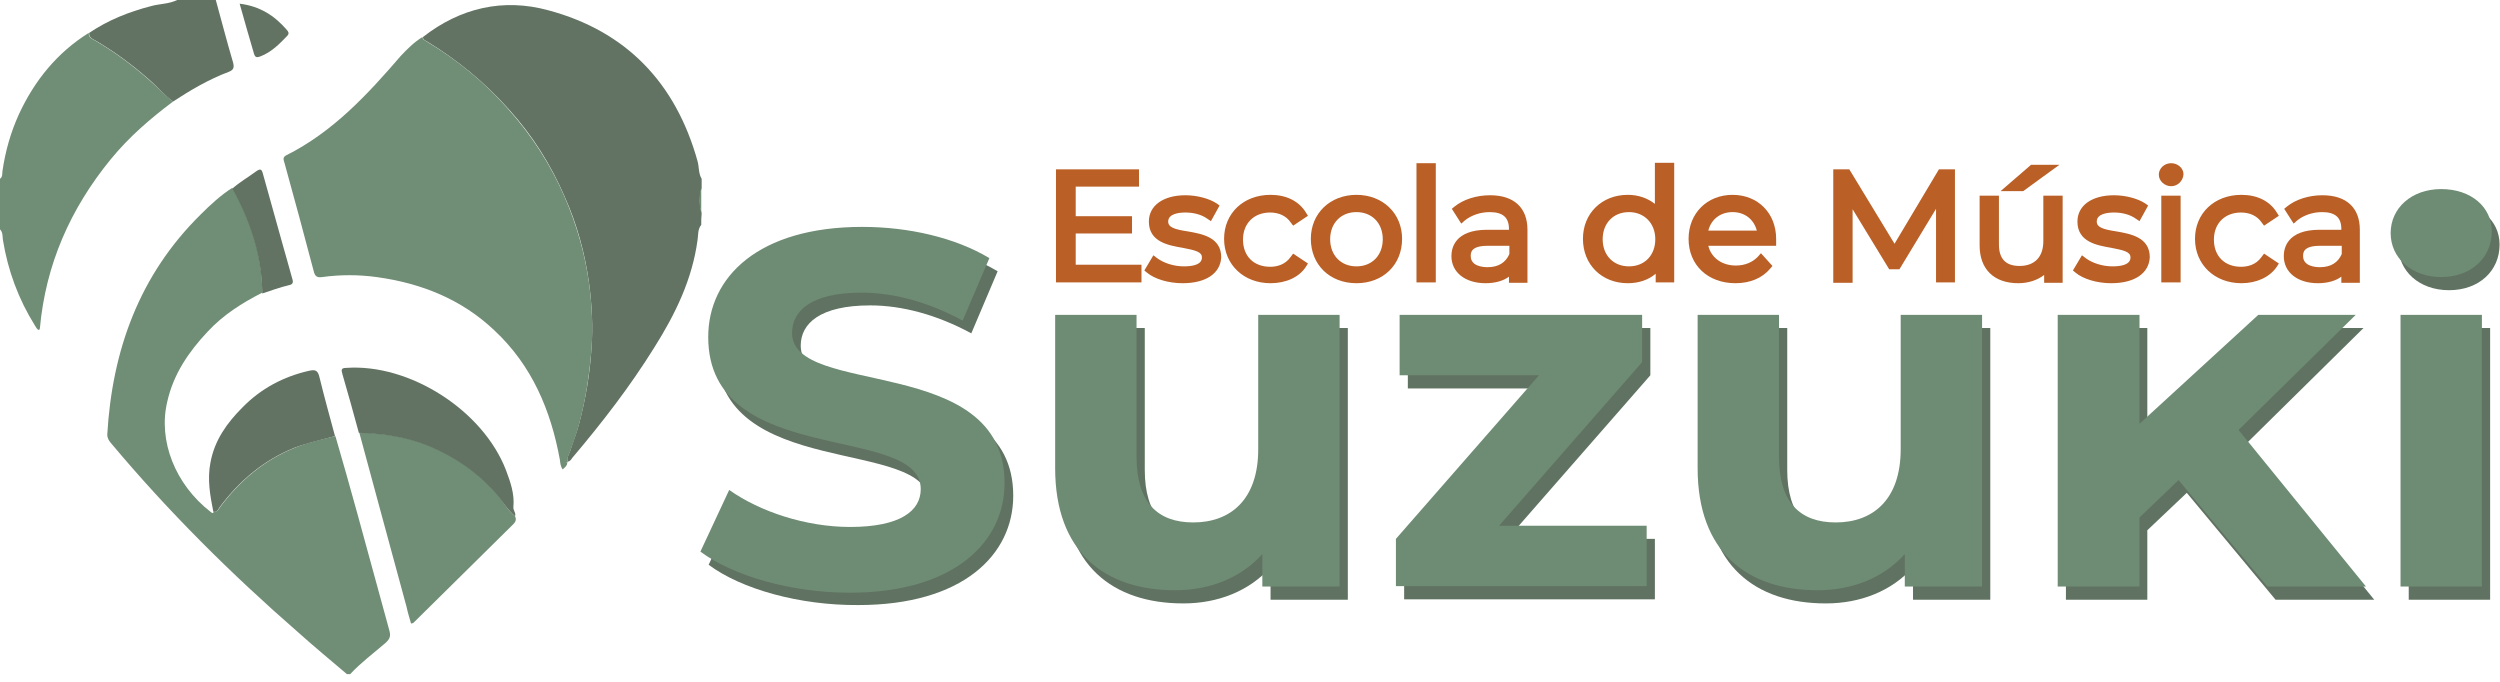
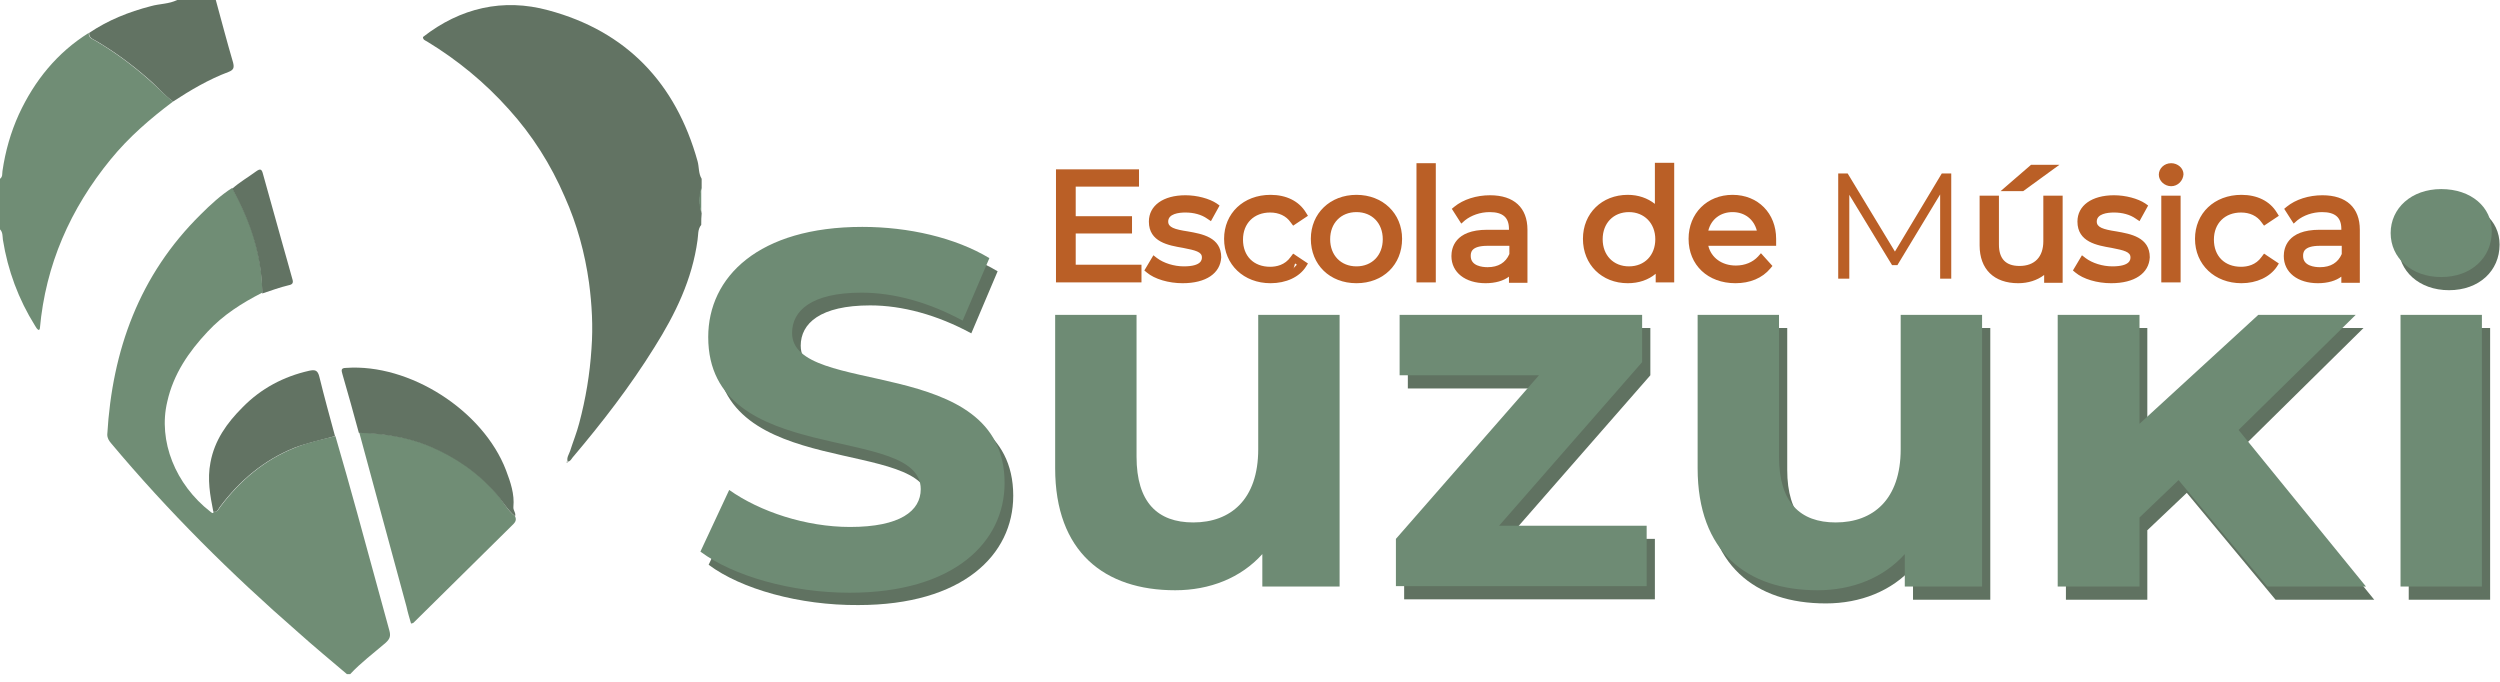
<svg xmlns="http://www.w3.org/2000/svg" width="176" height="48" viewBox="0 0 176 48" fill="none">
  <path d="M49.889 39.76L51.915 35.42C54.085 36.953 57.326 38.024 60.422 38.024C63.953 38.024 65.4 36.895 65.4 35.362C65.4 30.703 50.439 33.915 50.439 24.655C50.439 20.43 53.969 16.899 61.291 16.899C64.532 16.899 67.831 17.652 70.233 19.099L68.38 23.468C65.979 22.166 63.519 21.5 61.262 21.5C57.731 21.5 56.371 22.774 56.371 24.336C56.371 28.909 71.332 25.754 71.332 34.899C71.332 39.066 67.773 42.596 60.422 42.596C56.284 42.625 52.175 41.468 49.889 39.76Z" fill="#607261" />
-   <path d="M94.887 23.092V42.22H89.447V39.934C87.942 41.612 85.743 42.481 83.312 42.481C78.335 42.481 74.862 39.789 74.862 33.886V23.092H80.592V33.076C80.592 36.288 82.068 37.706 84.585 37.706C87.219 37.706 89.158 36.085 89.158 32.555V23.092H94.887Z" fill="#607261" />
  <path d="M116.504 37.937V42.191H98.852V38.863L108.922 27.346H99.112V23.092H116.185V26.42L106.115 37.937H116.504Z" fill="#607261" />
  <path d="M140.117 23.092V42.22H134.676V39.934C133.172 41.612 130.972 42.481 128.542 42.481C123.564 42.481 120.092 39.789 120.092 33.886V23.092H125.821V33.076C125.821 36.288 127.297 37.706 129.815 37.706C132.448 37.706 134.387 36.085 134.387 32.555V23.092H140.117Z" fill="#607261" />
  <path d="M158.174 31.195L166.392 23.092H159.563L151.171 30.761V23.092H145.441V42.22H151.171V37.33L153.949 34.696L160.2 42.22H167.145L158.174 31.195Z" fill="#607261" />
  <path d="M168.852 17.334C168.852 15.597 170.299 14.237 172.411 14.237C174.524 14.237 175.971 15.511 175.971 17.218C175.971 19.07 174.524 20.43 172.411 20.43C170.299 20.43 168.852 19.07 168.852 17.334ZM169.575 23.092H175.305V42.22H169.575V23.092Z" fill="#607261" />
  <path d="M49.309 38.834L51.335 34.493C53.505 36.027 56.746 37.098 59.843 37.098C63.373 37.098 64.82 35.969 64.82 34.435C64.82 29.776 49.859 32.989 49.859 23.729C49.859 19.504 53.389 15.973 60.711 15.973C63.952 15.973 67.251 16.726 69.652 18.172L67.771 22.571C65.37 21.269 62.91 20.603 60.653 20.603C57.122 20.603 55.762 21.877 55.762 23.439C55.762 28.011 70.723 24.857 70.723 34.001C70.723 38.169 67.164 41.728 59.813 41.728C55.704 41.728 51.595 40.541 49.309 38.834Z" fill="#6E8B74" />
  <path d="M94.308 22.166V41.294H88.868V39.008C87.363 40.686 85.164 41.554 82.733 41.554C77.756 41.554 74.283 38.863 74.283 32.96V22.166H80.013V32.15C80.013 35.362 81.489 36.78 84.006 36.78C86.64 36.78 88.579 35.159 88.579 31.629V22.166H94.308Z" fill="#6E8B74" />
  <path d="M115.925 37.011V41.265H98.272V37.937L108.343 26.42H98.533V22.166H115.606V25.494L105.536 37.011H115.925Z" fill="#6E8B74" />
  <path d="M139.538 22.166V41.294H134.097V39.008C132.593 40.686 130.393 41.554 127.963 41.554C122.985 41.554 119.513 38.863 119.513 32.96V22.166H125.242V32.15C125.242 35.362 126.718 36.78 129.236 36.78C131.869 36.78 133.808 35.159 133.808 31.629V22.166H139.538Z" fill="#6E8B74" />
  <path d="M157.595 30.269L165.842 22.166H158.984L150.621 29.834V22.166H144.862V41.294H150.621V36.432L153.37 33.799L159.621 41.294H166.566L157.595 30.269Z" fill="#6E8B74" />
  <path d="M168.302 16.407C168.302 14.671 169.749 13.311 171.862 13.311C173.974 13.311 175.421 14.584 175.421 16.292C175.421 18.144 173.974 19.504 171.862 19.504C169.749 19.504 168.302 18.144 168.302 16.407ZM168.997 22.166H174.726V41.294H168.997V22.166Z" fill="#6E8B74" />
  <path d="M80.042 18.954V19.619H74.602V12.211H79.868V12.877H75.412V15.51H79.376V16.176H75.412V18.925H80.042V18.954Z" fill="#BA5F26" />
  <path d="M80.331 19.88H74.341V11.922H80.186V13.138H75.73V15.221H79.694V16.437H75.73V18.636H80.36V19.88H80.331ZM74.92 19.331H79.781V19.215H75.151V15.916H79.116V15.8H75.151V12.617H79.608V12.501H74.92V19.331Z" fill="#BA5F26" />
  <path d="M80.911 18.983L81.258 18.375C81.721 18.723 82.502 19.012 83.312 19.012C84.412 19.012 84.846 18.665 84.846 18.115C84.846 16.668 81.113 17.797 81.113 15.597C81.113 14.7 81.924 14.006 83.399 14.006C84.152 14.006 84.962 14.208 85.425 14.527L85.078 15.134C84.586 14.787 83.978 14.671 83.37 14.671C82.329 14.671 81.866 15.077 81.866 15.597C81.866 17.102 85.599 15.974 85.599 18.115C85.599 19.07 84.73 19.707 83.226 19.707C82.3 19.678 81.374 19.388 80.911 18.983Z" fill="#BA5F26" />
  <path d="M83.254 19.938C82.27 19.938 81.286 19.649 80.736 19.186L80.562 19.041L81.199 17.971L81.46 18.173C81.923 18.52 82.646 18.752 83.341 18.752C84.614 18.752 84.614 18.26 84.614 18.115C84.614 17.739 84.18 17.623 83.283 17.45C82.27 17.276 80.881 17.044 80.881 15.598C80.881 14.469 81.894 13.746 83.456 13.746C84.266 13.746 85.135 13.977 85.656 14.324L85.858 14.469L85.25 15.569L84.99 15.395C84.585 15.106 84.035 14.961 83.456 14.961C82.993 14.961 82.241 15.048 82.241 15.598C82.241 16.003 82.675 16.147 83.63 16.292C84.614 16.466 85.974 16.697 85.974 18.115C85.916 19.244 84.903 19.938 83.254 19.938ZM81.286 18.896C81.749 19.186 82.53 19.389 83.254 19.389C84.556 19.389 85.337 18.896 85.337 18.086C85.337 17.218 84.614 17.016 83.456 16.813C82.588 16.668 81.604 16.495 81.604 15.569C81.604 15.279 81.72 14.382 83.398 14.382C83.977 14.382 84.527 14.498 84.99 14.758L85.048 14.643C84.614 14.44 83.977 14.295 83.398 14.295C82.154 14.295 81.402 14.787 81.402 15.598C81.402 16.524 82.154 16.726 83.341 16.929C84.18 17.073 85.164 17.247 85.164 18.115C85.164 18.549 84.932 19.302 83.341 19.302C82.646 19.302 81.923 19.099 81.373 18.81L81.286 18.896Z" fill="#BA5F26" />
-   <path d="M86.495 16.842C86.495 15.193 87.739 14.006 89.475 14.006C90.459 14.006 91.269 14.383 91.732 15.106L91.154 15.482C90.749 14.932 90.141 14.643 89.475 14.643C88.202 14.643 87.305 15.511 87.305 16.813C87.305 18.116 88.231 18.984 89.475 18.984C90.141 18.984 90.749 18.723 91.154 18.173L91.732 18.55C91.269 19.273 90.459 19.649 89.475 19.649C87.739 19.678 86.495 18.492 86.495 16.842Z" fill="#BA5F26" />
+   <path d="M86.495 16.842C86.495 15.193 87.739 14.006 89.475 14.006C90.459 14.006 91.269 14.383 91.732 15.106L91.154 15.482C90.749 14.932 90.141 14.643 89.475 14.643C88.202 14.643 87.305 15.511 87.305 16.813C87.305 18.116 88.231 18.984 89.475 18.984C90.141 18.984 90.749 18.723 91.154 18.173C91.269 19.273 90.459 19.649 89.475 19.649C87.739 19.678 86.495 18.492 86.495 16.842Z" fill="#BA5F26" />
  <path d="M89.446 19.938C87.565 19.938 86.176 18.636 86.176 16.813C86.176 15.019 87.536 13.717 89.446 13.717C90.546 13.717 91.443 14.151 91.935 14.961L92.08 15.193L91.038 15.887L90.864 15.656C90.546 15.193 90.025 14.961 89.417 14.961C88.289 14.961 87.507 15.713 87.507 16.871C87.507 18.029 88.26 18.781 89.417 18.781C89.851 18.781 90.459 18.665 90.864 18.086L91.038 17.855L92.08 18.549L91.935 18.781C91.472 19.504 90.546 19.938 89.446 19.938ZM89.446 14.267C87.855 14.267 86.755 15.308 86.755 16.813C86.755 18.318 87.855 19.389 89.446 19.389C90.228 19.389 90.893 19.128 91.298 18.636L91.183 18.549C90.749 19.012 90.141 19.273 89.446 19.273C87.999 19.273 86.987 18.26 86.987 16.813C86.987 15.366 87.999 14.353 89.446 14.353C90.141 14.353 90.749 14.614 91.183 15.077L91.298 14.99C90.893 14.556 90.257 14.267 89.446 14.267Z" fill="#BA5F26" />
  <path d="M92.572 16.842C92.572 15.193 93.816 14.006 95.523 14.006C97.202 14.006 98.446 15.193 98.446 16.842C98.446 18.492 97.202 19.678 95.523 19.678C93.816 19.678 92.572 18.492 92.572 16.842ZM97.636 16.842C97.636 15.54 96.739 14.672 95.495 14.672C94.279 14.672 93.353 15.54 93.353 16.842C93.353 18.145 94.279 19.013 95.495 19.013C96.739 19.013 97.636 18.145 97.636 16.842Z" fill="#BA5F26" />
  <path d="M95.495 19.938C93.614 19.938 92.283 18.636 92.283 16.813C92.283 15.019 93.643 13.717 95.495 13.717C97.347 13.717 98.707 15.019 98.707 16.813C98.707 18.636 97.376 19.938 95.495 19.938ZM95.495 14.267C93.961 14.267 92.832 15.337 92.832 16.813C92.832 18.289 93.961 19.389 95.495 19.389C97.028 19.389 98.128 18.318 98.128 16.813C98.157 15.337 97.028 14.267 95.495 14.267ZM95.495 19.273C94.077 19.273 93.064 18.231 93.064 16.813C93.064 15.395 94.077 14.353 95.495 14.353C96.913 14.353 97.926 15.395 97.926 16.813C97.926 18.231 96.913 19.273 95.495 19.273ZM95.495 14.932C94.395 14.932 93.643 15.713 93.643 16.842C93.643 17.971 94.395 18.752 95.495 18.752C96.594 18.752 97.347 17.971 97.347 16.842C97.347 15.713 96.594 14.932 95.495 14.932Z" fill="#BA5F26" />
  <path d="M100.009 11.749H100.79V19.62H100.009V11.749Z" fill="#BA5F26" />
  <path d="M101.08 19.881H99.72V11.489H101.08V19.881ZM100.298 19.331H100.501V12.039H100.298V19.331Z" fill="#BA5F26" />
  <path d="M107.331 16.176V19.62H106.578V18.752C106.231 19.33 105.537 19.678 104.582 19.678C103.279 19.678 102.469 19.012 102.469 18.057C102.469 17.189 103.048 16.466 104.697 16.466H106.521V16.118C106.521 15.163 105.971 14.643 104.9 14.643C104.148 14.643 103.453 14.903 102.99 15.308L102.643 14.758C103.222 14.295 104.09 14.006 104.987 14.006C106.492 14.006 107.331 14.729 107.331 16.176ZM106.549 17.941V17.044H104.726C103.598 17.044 103.251 17.478 103.251 18.028C103.251 18.665 103.8 19.07 104.697 19.07C105.595 19.07 106.231 18.665 106.549 17.941Z" fill="#BA5F26" />
  <path d="M104.582 19.938C103.164 19.938 102.18 19.186 102.18 18.028C102.18 17.479 102.411 16.176 104.697 16.176H106.231V16.119C106.231 15.308 105.797 14.932 104.871 14.932C104.205 14.932 103.569 15.164 103.135 15.511L102.874 15.742L102.209 14.701L102.382 14.556C103.019 14.035 103.945 13.746 104.9 13.746C106.578 13.746 107.533 14.614 107.533 16.176V19.909H106.231V19.475C105.855 19.765 105.276 19.938 104.582 19.938ZM104.726 16.755C103.424 16.755 102.787 17.189 102.787 18.057C102.787 18.896 103.482 19.417 104.61 19.417C105.045 19.417 105.392 19.331 105.71 19.186C105.421 19.302 105.102 19.36 104.726 19.36C103.656 19.36 102.99 18.839 102.99 18.028C102.961 17.45 103.279 16.755 104.726 16.755H106.839V17.797L106.868 17.739V19.331H107.041V16.147C107.041 14.903 106.347 14.267 104.987 14.267C104.234 14.267 103.54 14.469 103.019 14.816L103.077 14.903C103.598 14.556 104.234 14.382 104.929 14.382C106.144 14.382 106.839 15.019 106.839 16.119V16.726H104.726V16.755ZM104.726 17.305C103.54 17.305 103.54 17.797 103.54 18.028C103.54 18.723 104.35 18.81 104.726 18.81C105.479 18.81 105.999 18.491 106.26 17.884V17.305H104.726Z" fill="#BA5F26" />
  <path d="M117.574 11.749V19.62H116.822V18.52C116.359 19.273 115.549 19.678 114.594 19.678C112.944 19.678 111.729 18.52 111.729 16.842C111.729 15.164 112.944 14.006 114.594 14.006C115.52 14.006 116.301 14.382 116.793 15.106V11.749H117.574ZM116.793 16.842C116.793 15.54 115.867 14.672 114.652 14.672C113.436 14.672 112.51 15.54 112.51 16.842C112.51 18.144 113.436 19.012 114.652 19.012C115.896 19.012 116.793 18.144 116.793 16.842Z" fill="#BA5F26" />
  <path d="M114.594 19.938C112.771 19.938 111.439 18.636 111.439 16.813C111.439 15.019 112.771 13.717 114.594 13.717C115.346 13.717 115.983 13.948 116.504 14.353V11.46H117.864V19.88H116.561V19.273C116.041 19.707 115.375 19.938 114.594 19.938ZM114.594 14.266C113.06 14.266 112.018 15.308 112.018 16.813C112.018 18.318 113.089 19.388 114.594 19.388C115.433 19.388 116.127 19.041 116.533 18.405C116.098 18.925 115.433 19.273 114.652 19.273C113.234 19.273 112.221 18.231 112.221 16.813C112.221 15.395 113.234 14.353 114.652 14.353C115.404 14.353 116.07 14.672 116.504 15.164C116.098 14.614 115.404 14.266 114.594 14.266ZM117.111 19.331H117.285V12.038H117.082V16.032L116.822 15.627C116.996 15.974 117.111 16.379 117.111 16.813C117.111 17.218 117.024 17.594 116.88 17.942L117.14 17.508V19.331H117.111ZM114.68 14.932C113.581 14.932 112.828 15.713 112.828 16.842C112.828 17.971 113.581 18.752 114.68 18.752C115.78 18.752 116.533 17.971 116.533 16.842C116.533 15.713 115.751 14.932 114.68 14.932Z" fill="#BA5F26" />
  <path d="M124.751 17.074H119.918C120.005 18.231 120.931 19.013 122.175 19.013C122.87 19.013 123.506 18.781 123.941 18.289L124.375 18.781C123.854 19.389 123.072 19.678 122.146 19.678C120.352 19.678 119.108 18.492 119.108 16.842C119.108 15.193 120.294 14.006 121.915 14.006C123.535 14.006 124.722 15.164 124.722 16.842C124.78 16.9 124.751 16.987 124.751 17.074ZM119.947 16.495H124.027C123.941 15.395 123.101 14.643 121.973 14.643C120.873 14.643 120.034 15.424 119.947 16.495Z" fill="#BA5F26" />
  <path d="M122.175 19.938C120.237 19.938 118.876 18.665 118.876 16.813C118.876 15.019 120.179 13.717 121.973 13.717C123.767 13.717 125.04 15.019 125.04 16.813C125.04 16.842 125.04 16.9 125.04 16.929C125.04 16.958 125.04 17.016 125.04 17.045V17.305H120.265C120.468 18.144 121.22 18.694 122.204 18.694C122.841 18.694 123.391 18.463 123.767 18.058L123.97 17.826L124.78 18.723L124.635 18.897C124.056 19.591 123.188 19.938 122.175 19.938ZM121.973 14.267C120.497 14.267 119.426 15.337 119.426 16.813C119.426 18.318 120.555 19.389 122.175 19.389C122.928 19.389 123.564 19.157 124.027 18.752L123.97 18.665C123.507 19.07 122.899 19.273 122.233 19.273C120.815 19.273 119.774 18.405 119.687 17.074L119.658 16.784H124.519C124.461 15.308 123.449 14.267 121.973 14.267ZM124.346 16.784H119.629L119.658 16.495C119.774 15.251 120.728 14.382 121.973 14.382C123.246 14.382 124.201 15.251 124.317 16.495L124.346 16.784ZM120.265 16.234H123.68C123.478 15.453 122.841 14.932 121.973 14.932C121.134 14.932 120.468 15.424 120.265 16.234Z" fill="#BA5F26" />
  <path d="M137.368 12.211V19.619H136.586V13.687L133.577 18.665H133.201L130.191 13.716V19.619H129.41V12.211H130.075L133.403 17.71L136.702 12.211H137.368Z" fill="#BA5F26" />
-   <path d="M137.657 19.88H136.297V14.7L133.721 18.954H132.998L130.423 14.729V19.909H129.062V11.922H130.191L133.374 17.16L136.5 11.922H137.628V19.88H137.657ZM136.876 19.331H137.078V12.472H136.876L133.403 18.231L129.902 12.472H129.67V19.331H129.873V12.704L133.345 18.404H133.403L136.876 12.675V19.331Z" fill="#BA5F26" />
  <path d="M144.892 14.034V19.619H144.14V18.607C143.735 19.272 142.982 19.677 142.056 19.677C140.58 19.677 139.625 18.896 139.625 17.276V14.034H140.407V17.189C140.407 18.375 141.043 18.983 142.143 18.983C143.358 18.983 144.111 18.23 144.111 16.957V14.034H144.892ZM142.346 13.195H141.564L143.069 11.893H144.111L142.346 13.195Z" fill="#BA5F26" />
  <path d="M142.085 19.938C140.378 19.938 139.365 18.954 139.365 17.276V13.774H140.725V17.218C140.725 18.231 141.217 18.723 142.172 18.723C143.242 18.723 143.85 18.086 143.85 16.986V13.774H145.21V19.909H143.908V19.359C143.416 19.735 142.779 19.938 142.085 19.938ZM139.944 14.324V17.276C139.944 18.636 140.696 19.388 142.085 19.388C142.75 19.388 143.329 19.157 143.705 18.752C143.329 19.099 142.808 19.273 142.172 19.273C140.898 19.273 140.146 18.52 140.146 17.218V14.324H139.944ZM144.458 19.33H144.631V14.324H144.4V16.986C144.4 17.305 144.342 17.594 144.284 17.855L144.458 17.594V19.33ZM142.432 13.456H140.841L142.982 11.604H144.979L142.432 13.456ZM143.185 12.154L142.664 12.588L143.271 12.154H143.185Z" fill="#BA5F26" />
  <path d="M146.281 18.983L146.628 18.375C147.091 18.723 147.872 19.012 148.683 19.012C149.782 19.012 150.216 18.665 150.216 18.115C150.216 16.668 146.483 17.797 146.483 15.597C146.483 14.7 147.294 14.006 148.769 14.006C149.522 14.006 150.332 14.208 150.795 14.527L150.448 15.134C149.956 14.787 149.348 14.671 148.74 14.671C147.699 14.671 147.236 15.077 147.236 15.597C147.236 17.102 150.969 15.974 150.969 18.115C150.969 19.07 150.101 19.707 148.596 19.707C147.67 19.678 146.744 19.388 146.281 18.983Z" fill="#BA5F26" />
  <path d="M148.625 19.938C147.641 19.938 146.657 19.649 146.107 19.186L145.934 19.041L146.57 17.971L146.831 18.173C147.294 18.52 148.017 18.752 148.712 18.752C149.985 18.752 149.985 18.26 149.985 18.115C149.985 17.739 149.551 17.623 148.654 17.45C147.641 17.276 146.252 17.044 146.252 15.598C146.252 14.469 147.265 13.746 148.827 13.746C149.638 13.746 150.506 13.977 151.027 14.324L151.229 14.469L150.622 15.569L150.361 15.395C149.956 15.106 149.406 14.961 148.827 14.961C148.364 14.961 147.612 15.048 147.612 15.598C147.612 16.003 148.046 16.147 149.001 16.292C149.985 16.466 151.345 16.697 151.345 18.115C151.287 19.244 150.274 19.938 148.625 19.938ZM146.657 18.896C147.12 19.186 147.901 19.389 148.625 19.389C149.927 19.389 150.708 18.896 150.708 18.086C150.708 17.218 149.985 17.016 148.827 16.813C147.959 16.668 146.975 16.495 146.975 15.569C146.975 15.279 147.091 14.382 148.769 14.382C149.348 14.382 149.898 14.498 150.361 14.758L150.419 14.643C149.985 14.44 149.348 14.295 148.769 14.295C147.525 14.295 146.773 14.787 146.773 15.598C146.773 16.524 147.525 16.726 148.712 16.929C149.551 17.073 150.535 17.247 150.535 18.115C150.535 18.549 150.303 19.302 148.712 19.302C148.017 19.302 147.294 19.099 146.744 18.81L146.657 18.896Z" fill="#BA5F26" />
  <path d="M152.271 12.299C152.271 12.01 152.531 11.778 152.849 11.778C153.168 11.778 153.428 12.01 153.428 12.299C153.428 12.617 153.197 12.849 152.849 12.849C152.531 12.82 152.271 12.589 152.271 12.299ZM152.444 14.036H153.225V19.62H152.444V14.036Z" fill="#BA5F26" />
  <path d="M153.515 19.881H152.155V13.775H153.515V19.881ZM152.734 19.331H152.936V14.325H152.734V19.331ZM152.85 13.109C152.387 13.109 151.981 12.733 151.981 12.299C151.981 11.865 152.358 11.489 152.85 11.489C153.313 11.489 153.718 11.836 153.718 12.27C153.689 12.733 153.313 13.109 152.85 13.109ZM152.85 12.039C152.705 12.039 152.56 12.154 152.56 12.299C152.56 12.444 152.676 12.559 152.85 12.559C153.023 12.559 153.139 12.444 153.139 12.27C153.139 12.154 152.994 12.039 152.85 12.039Z" fill="#BA5F26" />
  <path d="M154.817 16.842C154.817 15.193 156.062 14.006 157.798 14.006C158.782 14.006 159.592 14.383 160.055 15.106L159.476 15.482C159.071 14.932 158.464 14.643 157.798 14.643C156.525 14.643 155.628 15.511 155.628 16.813C155.628 18.116 156.554 18.984 157.798 18.984C158.464 18.984 159.071 18.723 159.476 18.173L160.055 18.55C159.592 19.273 158.782 19.649 157.798 19.649C156.062 19.678 154.817 18.492 154.817 16.842Z" fill="#BA5F26" />
  <path d="M157.798 19.938C155.917 19.938 154.528 18.636 154.528 16.813C154.528 15.019 155.888 13.717 157.798 13.717C158.897 13.717 159.795 14.151 160.286 14.961L160.431 15.193L159.389 15.887L159.216 15.656C158.897 15.193 158.377 14.961 157.769 14.961C156.64 14.961 155.859 15.713 155.859 16.871C155.859 18.029 156.611 18.781 157.769 18.781C158.203 18.781 158.811 18.665 159.216 18.086L159.389 17.855L160.431 18.549L160.286 18.781C159.795 19.504 158.869 19.938 157.798 19.938ZM157.798 14.267C156.206 14.267 155.107 15.308 155.107 16.813C155.107 18.318 156.206 19.389 157.798 19.389C158.579 19.389 159.245 19.128 159.65 18.636L159.534 18.549C159.1 19.012 158.492 19.273 157.798 19.273C156.351 19.273 155.338 18.26 155.338 16.813C155.338 15.366 156.351 14.353 157.798 14.353C158.492 14.353 159.1 14.614 159.534 15.077L159.65 14.99C159.245 14.556 158.579 14.267 157.798 14.267Z" fill="#BA5F26" />
  <path d="M165.929 16.176V19.62H165.177V18.752C164.83 19.33 164.135 19.678 163.18 19.678C161.878 19.678 161.068 19.012 161.068 18.057C161.068 17.189 161.647 16.466 163.296 16.466H165.119V16.118C165.119 15.163 164.569 14.643 163.499 14.643C162.746 14.643 162.052 14.903 161.589 15.308L161.242 14.758C161.82 14.295 162.688 14.006 163.585 14.006C165.09 14.006 165.929 14.729 165.929 16.176ZM165.148 17.941V17.044H163.325C162.196 17.044 161.849 17.478 161.849 18.028C161.849 18.665 162.399 19.07 163.296 19.07C164.193 19.07 164.83 18.665 165.148 17.941Z" fill="#BA5F26" />
  <path d="M163.18 19.938C161.762 19.938 160.778 19.186 160.778 18.028C160.778 17.479 161.01 16.176 163.296 16.176H164.83V16.119C164.83 15.308 164.396 14.932 163.47 14.932C162.804 14.932 162.167 15.164 161.733 15.511L161.473 15.742L160.807 14.701L160.981 14.556C161.618 14.035 162.544 13.746 163.498 13.746C165.177 13.746 166.132 14.614 166.132 16.176V19.909H164.83V19.475C164.453 19.765 163.875 19.938 163.18 19.938ZM163.325 16.755C162.023 16.755 161.386 17.189 161.386 18.057C161.386 18.896 162.081 19.417 163.209 19.417C163.643 19.417 163.99 19.331 164.309 19.186C164.019 19.302 163.701 19.36 163.325 19.36C162.254 19.36 161.589 18.839 161.589 18.028C161.56 17.45 161.878 16.755 163.325 16.755H165.437V17.797L165.466 17.739V19.331H165.64V16.147C165.64 14.903 164.945 14.267 163.585 14.267C162.833 14.267 162.138 14.469 161.618 14.816L161.675 14.903C162.196 14.556 162.833 14.382 163.527 14.382C164.743 14.382 165.437 15.019 165.437 16.119V16.726H163.325V16.755ZM163.325 17.305C162.138 17.305 162.138 17.797 162.138 18.028C162.138 18.723 162.949 18.81 163.325 18.81C164.077 18.81 164.598 18.491 164.859 17.884V17.305H163.325Z" fill="#BA5F26" />
  <path d="M49.368 15.829C49.107 16.148 49.165 16.553 49.107 16.9C48.731 19.678 47.545 22.109 46.069 24.453C44.361 27.202 42.394 29.748 40.31 32.208C40.223 32.324 40.137 32.497 39.963 32.497C39.876 32.208 40.05 32.005 40.137 31.745C40.339 31.108 40.6 30.472 40.773 29.806C41.236 28.07 41.526 26.334 41.641 24.54C41.757 22.977 41.67 21.443 41.468 19.909C41.178 17.826 40.629 15.8 39.76 13.861C38.776 11.575 37.474 9.521 35.825 7.698C34.147 5.817 32.208 4.225 30.066 2.923C29.922 2.836 29.777 2.807 29.777 2.605C32.41 0.55 35.42 -0.145 38.603 0.724C44.101 2.199 47.574 5.846 49.107 11.344C49.223 11.749 49.165 12.212 49.397 12.588C49.397 12.791 49.397 12.993 49.397 13.225C49.223 13.832 49.223 14.411 49.397 15.019C49.368 15.25 49.368 15.54 49.368 15.829Z" fill="#627363" />
  <path d="M24.423 47.458C23.265 46.474 22.108 45.519 20.979 44.506C16.262 40.397 11.835 35.999 7.813 31.195C7.668 31.021 7.552 30.848 7.552 30.587C7.899 24.655 9.809 19.359 14.121 15.106C14.816 14.411 15.539 13.745 16.349 13.225C17.652 15.511 18.462 17.942 18.462 20.604C17.044 21.327 15.713 22.166 14.613 23.353C13.282 24.771 12.211 26.334 11.777 28.272C11.112 31.05 12.356 34.118 14.816 36.028C14.902 36.086 14.989 36.201 15.047 36.028C15.336 36.057 15.394 35.825 15.51 35.68C16.899 33.828 18.607 32.382 20.777 31.513C21.703 31.137 22.658 30.935 23.613 30.703C24.134 32.497 24.654 34.32 25.146 36.114C25.899 38.864 26.651 41.613 27.404 44.362C27.519 44.767 27.462 44.969 27.143 45.259C26.304 45.982 25.407 46.648 24.654 47.458C24.568 47.458 24.481 47.458 24.423 47.458Z" fill="#708D75" />
  <path d="M12.183 7.148C10.562 8.363 9.058 9.665 7.784 11.228C4.948 14.7 3.212 18.636 2.807 23.121C2.807 23.15 2.778 23.179 2.749 23.237C2.575 23.179 2.547 23.034 2.46 22.919C1.302 21.067 0.55 19.041 0.203 16.871C0.174 16.639 0.203 16.35 0 16.147C0 14.961 0 13.774 0 12.588C0.203 12.443 0.145 12.212 0.174 12.038C0.376 10.649 0.752 9.318 1.331 8.045C2.431 5.672 4.022 3.704 6.251 2.315C6.222 2.662 6.511 2.749 6.714 2.865C8.045 3.646 9.26 4.543 10.418 5.556C11.025 6.077 11.546 6.656 12.183 7.148Z" fill="#708D75" />
  <path d="M12.183 7.148C11.546 6.685 11.054 6.077 10.446 5.556C9.289 4.543 8.073 3.646 6.742 2.865C6.54 2.749 6.25 2.662 6.279 2.315C7.611 1.418 9.057 0.839 10.62 0.434C11.228 0.26 11.893 0.289 12.472 0C13.369 0 14.295 0 15.192 0C15.597 1.476 15.973 2.923 16.408 4.399C16.494 4.746 16.465 4.919 16.089 5.064C14.7 5.585 13.427 6.337 12.183 7.148Z" fill="#627363" />
  <path d="M49.368 14.99C49.195 14.382 49.195 13.803 49.368 13.196C49.368 13.803 49.368 14.382 49.368 14.99Z" fill="#708D75" />
-   <path d="M29.748 2.604C29.748 2.807 29.922 2.836 30.038 2.923C32.208 4.225 34.147 5.817 35.796 7.698C37.446 9.55 38.777 11.604 39.761 13.89C40.6 15.829 41.179 17.855 41.468 19.938C41.671 21.472 41.757 23.006 41.642 24.568C41.497 26.363 41.237 28.128 40.774 29.835C40.6 30.501 40.368 31.137 40.137 31.774C40.05 32.005 39.905 32.237 39.963 32.526C39.877 32.526 39.847 32.555 39.934 32.613C39.905 32.816 39.761 32.902 39.616 33.047C39.442 32.816 39.442 32.555 39.413 32.353C38.777 28.88 37.446 25.726 34.812 23.266C32.497 21.067 29.661 19.938 26.507 19.504C25.234 19.331 23.961 19.331 22.687 19.504C22.311 19.562 22.166 19.446 22.08 19.07C21.414 16.524 20.72 13.977 20.025 11.46C19.967 11.257 19.88 11.083 20.141 10.939C23.44 9.289 25.871 6.656 28.215 3.936C28.677 3.444 29.169 2.952 29.748 2.604Z" fill="#708D75" />
  <path d="M36.259 36.346C36.375 36.578 36.288 36.751 36.143 36.896C33.799 39.211 31.455 41.526 29.111 43.841C29.082 43.87 29.053 43.87 28.938 43.899C28.822 43.494 28.706 43.118 28.619 42.712C27.52 38.632 26.391 34.552 25.291 30.443C26.999 30.501 28.677 30.732 30.269 31.398C32.092 32.15 33.626 33.221 34.928 34.697C35.391 35.247 35.709 35.912 36.259 36.346Z" fill="#708D75" />
  <path d="M36.259 36.346C35.709 35.883 35.362 35.247 34.899 34.726C33.597 33.25 32.034 32.179 30.24 31.427C28.648 30.761 26.97 30.53 25.263 30.472C24.887 29.083 24.51 27.723 24.105 26.334C24.047 26.102 23.96 25.9 24.366 25.9C28.822 25.581 34.002 28.88 35.623 33.105C35.941 33.944 36.23 34.784 36.143 35.681C36.114 35.941 36.346 36.115 36.259 36.346Z" fill="#627363" />
  <path d="M23.585 30.703C22.63 30.964 21.675 31.166 20.749 31.514C18.578 32.382 16.871 33.828 15.482 35.681C15.366 35.825 15.309 36.086 15.019 36.028C14.788 34.87 14.585 33.742 14.817 32.555C15.106 30.993 15.974 29.777 17.074 28.678C18.376 27.346 19.968 26.507 21.762 26.102C22.167 26.015 22.369 26.044 22.485 26.536C22.832 27.954 23.209 29.314 23.585 30.703Z" fill="#627363" />
  <path d="M18.462 20.662C18.433 18 17.623 15.569 16.35 13.283C16.87 12.82 17.478 12.472 18.028 12.067C18.346 11.836 18.433 11.922 18.52 12.27C18.983 13.919 19.446 15.598 19.909 17.247C20.14 18.028 20.343 18.81 20.575 19.62C20.661 19.88 20.632 20.025 20.314 20.083C19.706 20.228 19.07 20.459 18.462 20.662Z" fill="#627363" />
-   <path d="M16.871 0.26C18.289 0.434 19.331 1.099 20.199 2.112C20.315 2.257 20.373 2.344 20.228 2.517C19.678 3.096 19.099 3.675 18.347 3.964C18.115 4.051 17.971 4.08 17.884 3.791C17.537 2.633 17.218 1.476 16.871 0.26Z" fill="#627363" />
  <path d="M39.934 32.584C39.848 32.526 39.877 32.498 39.963 32.498C39.963 32.526 39.934 32.555 39.934 32.584Z" fill="#627363" />
</svg>